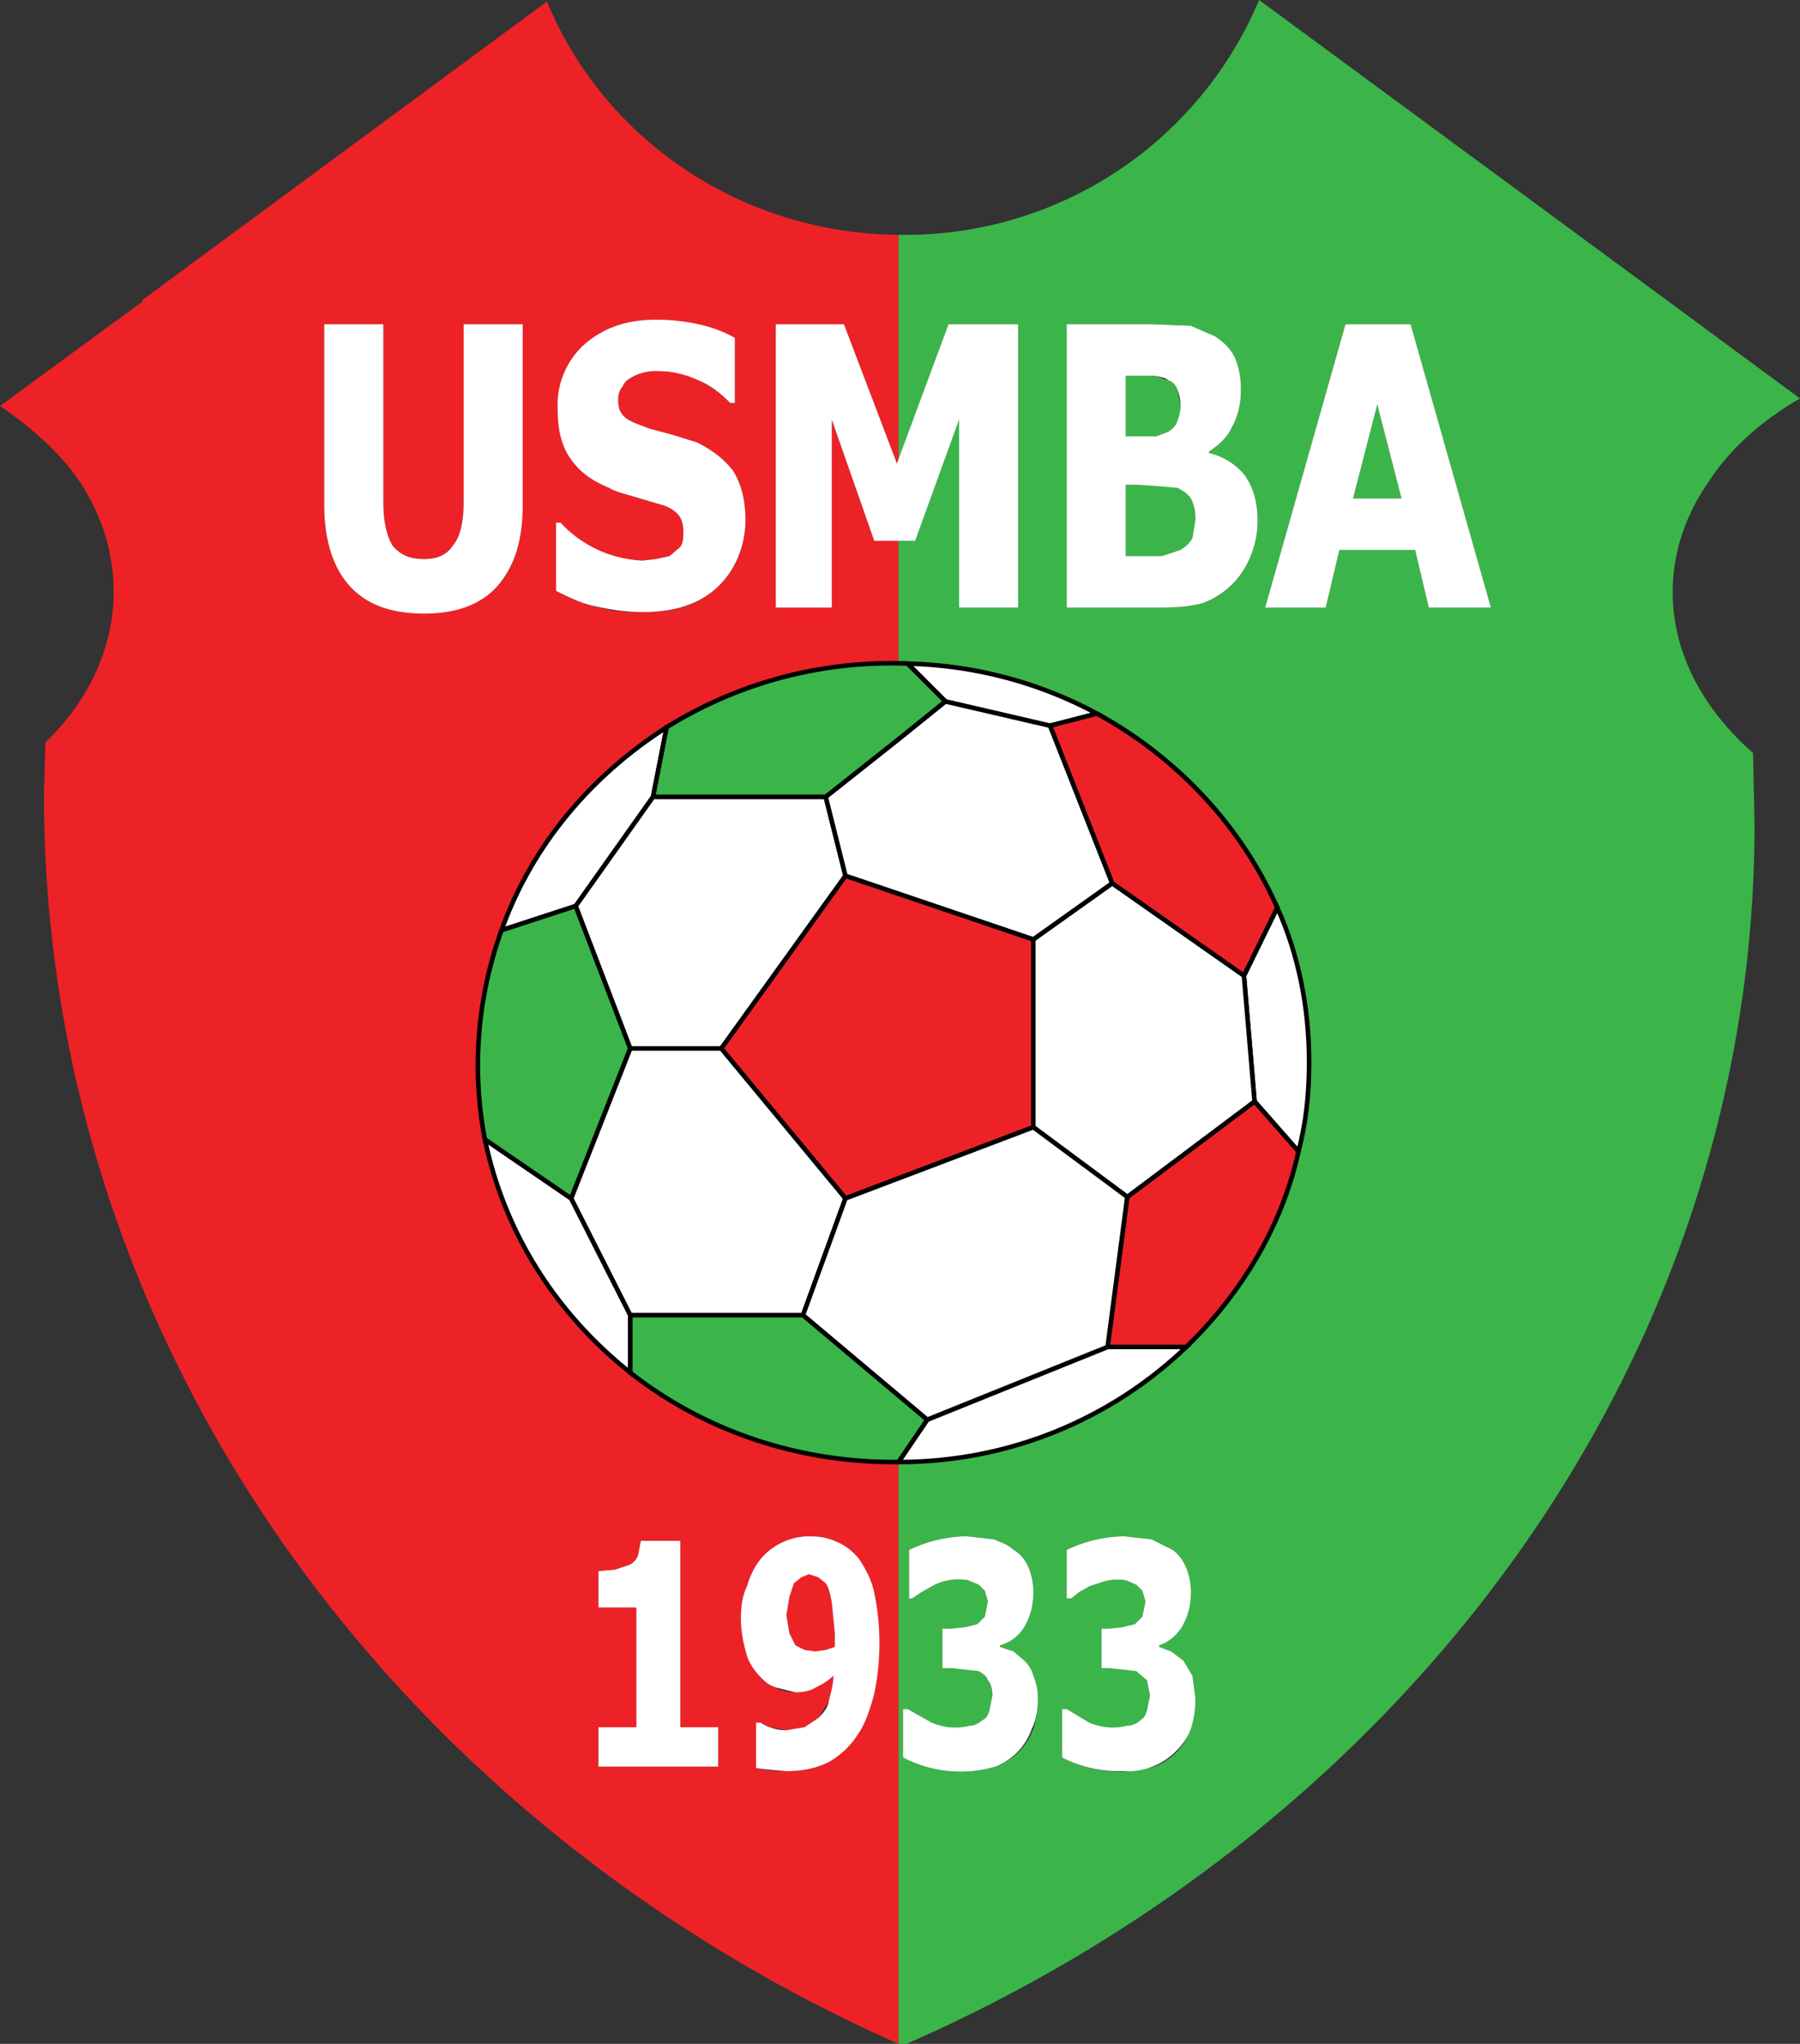
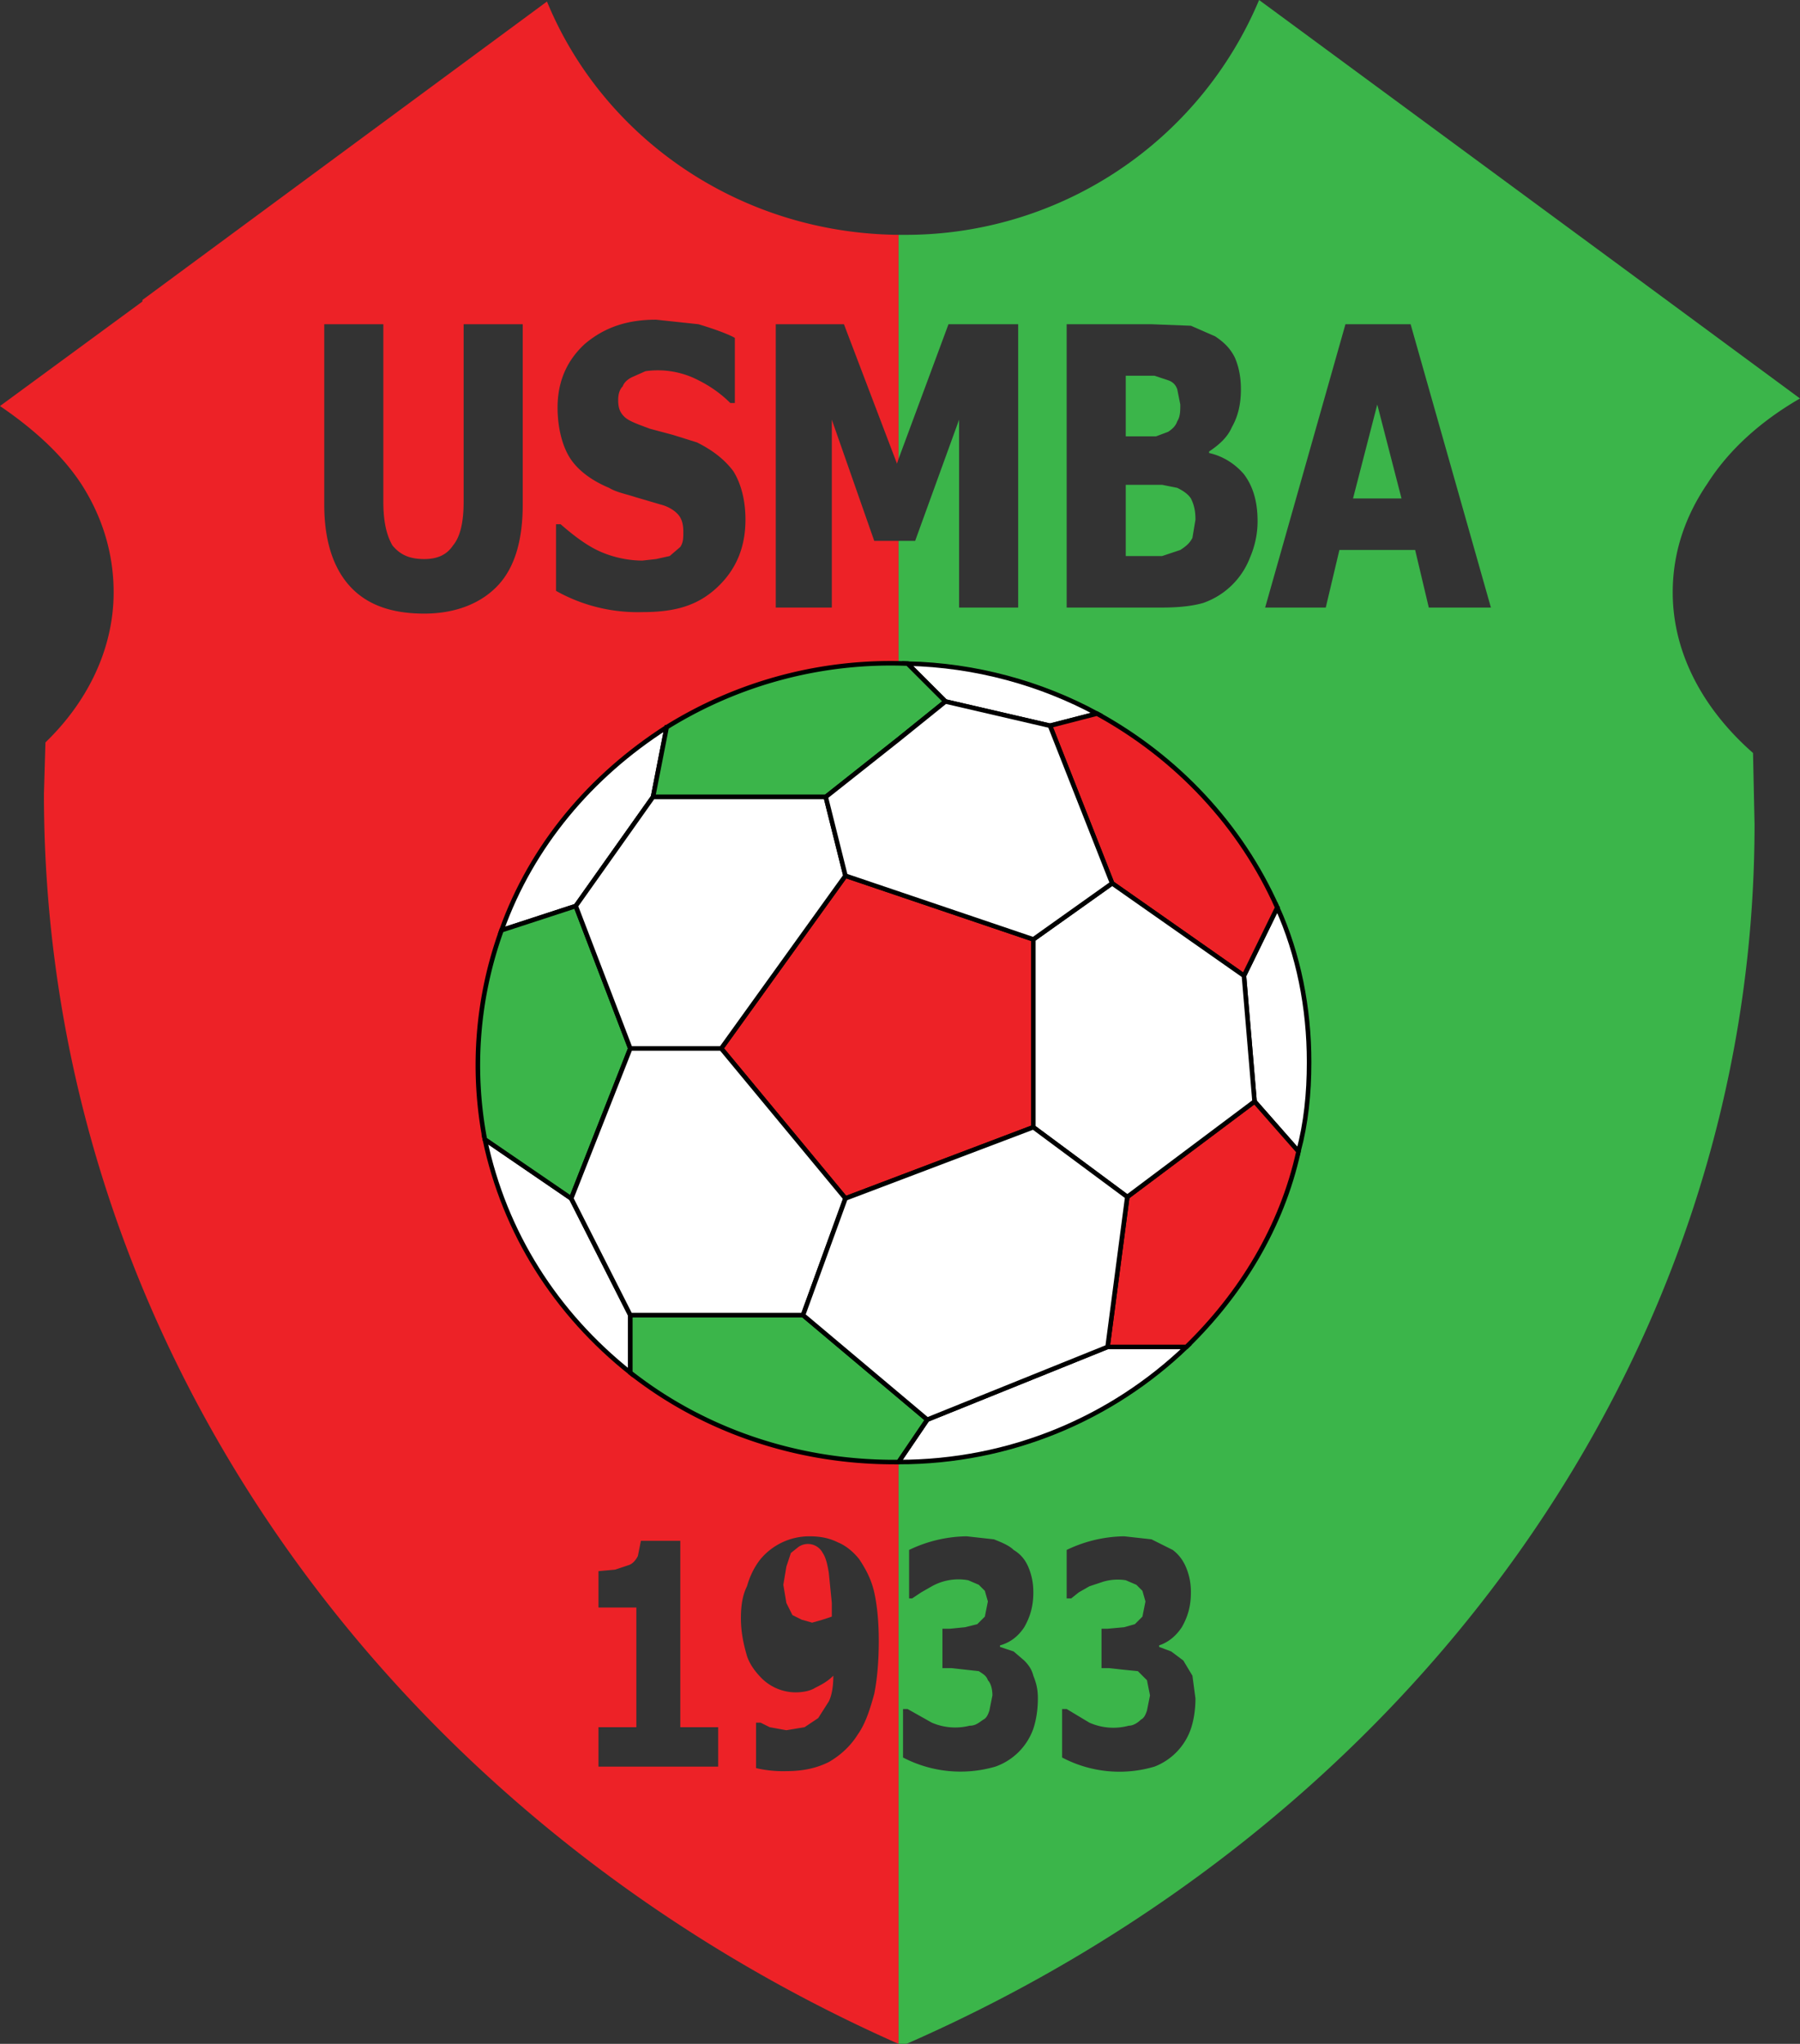
<svg xmlns="http://www.w3.org/2000/svg" width="1188" height="1349" fill="none">
  <rect width="100%" height="100%" fill="#333333" stroke="none" />
  <clipPath id="a">
    <path d="M0 0h1188v1349H0z" />
  </clipPath>
  <g clip-path="url(#a)">
    <path fill="#3bb54a" d="M777 257c-1-3-3-5-6-6l-9-3h-19v40h19l9-3c3-2 5-4 6-7 2-3 2-7 2-11l-2-10zm9 72c-2-3-5-5-9-7l-10-2h-24v47h24l12-4c3-2 6-4 8-8l2-12c0-6-1-10-3-14zm0 0c-2-3-5-5-9-7l-10-2h-24v47h24l12-4c3-2 6-4 8-8l2-12c0-6-1-10-3-14zm-23-41l8-3c3-2 5-4 6-7 2-3 2-7 2-11l-2-10c-1-3-3-5-6-6l-9-3h-19v40h20zm341 103c0-26 8-50 23-72 14-22 35-41 61-56l-118-87L831 0a253 253 0 0 1-235 155h-3v148l33-89h46v187h-39V277l-29 80h-11v81h6a268 268 0 0 1 244 161 254 254 0 0 1-60 290c-49 47-116 76-190 76v384l3 1c333-145 562-452 562-806l-1-47c-33-29-53-66-53-106zm-279-23a51 51 0 0 1-31 30c-7 2-16 3-27 3h-63V214h56l26 1 16 7c6 4 10 8 13 14 3 7 4 14 4 21 0 10-2 18-6 25-3 7-9 12-15 16v1c9 2 17 7 23 14 6 8 9 18 9 31 0 9-2 17-5 24zm-143 773a41 41 0 0 1-25 25 82 82 0 0 1-61-6v-32h3l16 9a39 39 0 0 0 25 2c4 0 6-2 9-4 2-1 3-3 4-6l2-10c0-4-1-8-3-10-1-3-3-4-6-6l-9-1-9-1h-6v-26h5l10-1 8-2 5-5 2-10-2-7-4-4-7-3a36 36 0 0 0-24 4l-7 4-6 4h-2v-32a90 90 0 0 1 38-9l18 2c5 2 10 4 13 7 5 3 8 7 10 12s3 10 3 16c0 9-2 16-6 23-4 6-9 10-16 12v1l9 3 7 6c3 3 5 6 6 10 2 5 3 9 3 15 0 7-1 14-3 20zm104 0a41 41 0 0 1-24 25 81 81 0 0 1-61-6v-32h3l15 9a39 39 0 0 0 26 2c3 0 6-2 8-4 2-1 3-3 4-6l2-10-2-10-6-6-10-1-9-1h-5v-26h4l11-1 7-2 5-5 2-10-2-7-4-4-7-3a34 34 0 0 0-15 1l-9 3-7 4-5 4h-3v-32a90 90 0 0 1 38-9l18 2 14 7c4 3 7 7 9 12s3 10 3 16c0 9-2 16-6 23-4 6-9 10-15 12v1l8 3 8 6 6 10 2 15c0 7-1 14-3 20zm157-740l-9-38h-50l-9 38h-40l53-187h43l53 187zm-50-72h32l-16-62zm-116-7l-10-2h-24v47h24l12-4c3-2 6-4 8-8l2-12c0-6-1-10-3-14-2-3-5-5-9-7zm-14-34l8-3c3-2 5-4 6-7 2-3 2-7 2-11l-2-10c-1-3-3-5-6-6l-9-3h-19v40h20z" />
-     <path fill="#ed2227" d="M549 1058l2 20v9l-6 2-7 2-7-2-6-3-4-8-2-12 2-12 3-9 5-4a11 11 0 0 1 16 4c2 3 3 7 4 13z" />
+     <path fill="#ed2227" d="M549 1058v9l-6 2-7 2-7-2-6-3-4-8-2-12 2-12 3-9 5-4a11 11 0 0 1 16 4c2 3 3 7 4 13z" />
    <path fill="#ed2227" d="M593 965h-3c-66 0-127-22-174-59a262 262 0 0 1-85-292c20-56 59-102 109-134a280 280 0 0 1 153-42v-81h-16l-28-80v124h-37V214h45l35 92 1-3V155C488 154 398 91 361 1L94 198v1L0 268c22 15 41 32 54 52 14 22 21 46 21 71 0 37-17 72-45 99l-1 34c0 363 230 677 564 825V965zM367 346h3c8 7 17 14 26 18s19 6 28 6l9-1 9-2 7-6c2-3 2-6 2-10 0-5-1-9-4-12s-7-5-11-6l-17-5c-6-2-12-3-17-6-12-5-21-12-26-20s-8-20-8-33c0-17 6-31 18-42 13-11 28-16 47-16l28 3s17 5 24 9v43h-3c-6-6-13-11-21-15a58 58 0 0 0-35-6l-9 4c-2 1-5 3-6 6-2 2-3 5-3 9 0 5 1 8 4 11s9 5 17 8l15 4 16 5c10 5 18 11 24 19 5 8 8 19 8 32 0 18-6 33-19 45s-28 16-49 16a110 110 0 0 1-57-14zm-87 59c-22 0-38-6-49-18s-17-30-17-54V214h39v117c0 13 2 22 6 29 5 6 11 9 21 9 9 0 15-3 19-9 5-6 7-16 7-29V214h39v119c0 23-5 41-16 53s-28 19-49 19zm194 761h-79v-26h25v-79h-25v-24l11-1 9-3c3-1 5-4 6-6l2-10h26v123h25zm103-48c-3 11-6 20-11 27-5 8-12 14-19 18-8 4-17 6-28 6a79 79 0 0 1-20-2v-30h3l6 3 11 2 12-2 9-6 7-11c2-4 3-10 3-17-4 4-8 6-12 8-3 2-8 3-13 3a32 32 0 0 1-22-9c-4-4-8-9-10-15-2-7-4-15-4-25 0-8 1-15 4-21 2-7 5-13 9-18a42 42 0 0 1 32-15c7 0 13 1 19 4 5 2 10 6 14 11 4 6 8 13 10 22s3 20 3 32c0 13-1 25-3 35z" />
    <g stroke="#000" stroke-width="3">
      <g fill="#fff">
        <path d="M724 471l-31 8-69-16-25-25c45 1 88 13 125 33zM440 480l-9 46-51 72-49 16c20-56 59-102 109-134zM416 868v38c-49-39-83-92-96-154l57 39zM783 889c-49 47-116 76-190 76l19-28 119-48zM864 701c0 21-2 40-7 59l-29-33-7-83 22-45c14 31 21 66 21 102z" />
      </g>
      <path fill="#ed2227" d="M843 599l-22 45-87-61-41-104 31-8c53 29 95 74 119 128zM857 760c-11 50-38 94-74 129h-52l13-99 84-63z" />
      <path fill="#3bb54a" d="M612 937l-19 28h-3c-66 0-127-22-174-59v-38h114l63 53zM416 692l-39 99-57-39a262 262 0 0 1 11-138l49-16zM624 463l-31 25-48 38H431l9-46a280 280 0 0 1 159-42z" />
      <path fill="#ed2227" d="M682 620v124l-124 47-82-99 82-114z" />
      <path fill="#fff" d="M558 578l-82 114h-60l-36-94 51-72h114zM828 727l-84 63-62-46V620l52-37 87 61zM558 791l-28 77H416l-39-77 39-99h60z" />
      <path fill="#fff" d="M744 790l-13 99-119 48-19-16-63-53 28-77 124-47zM734 583l-52 37-124-42-13-52 48-38 31-25 69 16z" />
    </g>
    <g fill="#fff">
-       <path d="M474 1140v26h-79v-26h25v-79h-25v-24l11-1 9-3c3-1 5-4 6-6l2-10h26v123h25zM577 1051c-2-9-6-16-10-22-4-5-9-9-14-11-6-3-12-4-19-4a42 42 0 0 0-32 15c-4 5-7 11-9 18-3 6-4 13-4 21 0 10 2 18 4 25 2 6 6 11 10 15 3 3 6 5 10 6l12 3c5 0 10-1 13-3 4-2 8-4 12-8 0 7-2 12-3 17s-4 8-7 11l-9 6-12 2a31 31 0 0 1-17-5h-3v30l8 1 12 1c11 0 20-2 28-6 7-4 14-10 19-18 5-7 8-16 11-27a166 166 0 0 0 0-67zm-26 33v3l-6 2-7 1-7-1-6-3-4-8-2-12 2-12 3-9 5-4 5-2 6 2 5 4c2 3 3 7 4 13l2 20v6zM685 1121c0 7-1 14-4 20a41 41 0 0 1-24 25 82 82 0 0 1-61-6v-32h3l16 9a39 39 0 0 0 25 2c4 0 6-2 9-4 2-1 3-3 4-6l2-10c0-4-1-8-3-10-1-3-3-4-6-6l-9-1-9-1h-6v-26h5l10-1 8-2 5-5 2-10-2-7-4-4-7-3a36 36 0 0 0-24 4l-7 4-6 4h-2v-32a90 90 0 0 1 38-9l18 2c5 2 10 4 13 7 5 3 8 7 10 12s3 10 3 16c0 9-2 16-6 23-4 6-9 10-16 12v1l9 3 7 6c3 3 5 6 6 10 2 5 3 9 3 15zM789 1121c0 7-1 14-3 20s-6 11-10 15a45 45 0 0 1-35 13 81 81 0 0 1-40-9v-32h3l15 9a39 39 0 0 0 25 2c4 0 7-2 9-4 2-1 3-3 4-6l2-10-2-10-7-6-9-1-9-1h-5v-26h4l10-1 8-2 5-5 2-10-2-7-4-4-7-3a34 34 0 0 0-15 1l-9 3-7 4-5 4h-3v-32a90 90 0 0 1 38-9l18 2 14 7c4 3 7 7 9 12s3 10 3 16c0 9-2 16-6 23-4 6-9 10-15 12v1l8 3 8 6 6 10 2 15zM306 214v117c0 13-2 23-7 29-4 6-10 9-19 9-10 0-16-3-21-9-4-7-6-16-6-29V214h-39v119c0 24 6 42 17 54s27 18 49 18c21 0 38-6 49-19s16-30 16-53V214zM821 313c-6-7-14-12-23-14v-1c6-4 12-9 15-16 4-7 6-15 6-25 0-7-1-14-4-21-3-6-7-10-13-14l-16-7-26-1h-56v187h63c11 0 20-1 27-3a53 53 0 0 0 31-30c3-7 5-15 5-24 0-13-3-23-9-31zm-78-65h19c4 1 7 1 9 3 3 1 5 3 6 6a27 27 0 0 1 0 21c-1 3-3 5-6 7l-8 3h-20v-40zm44 107c-2 4-5 6-8 8l-12 4h-24v-47h8a573 573 0 0 1 26 2c4 2 7 4 9 7 2 4 3 8 3 14l-2 12zM484 311c-6-8-14-14-24-19l-16-5-15-4c-8-3-14-5-17-8s-4-6-4-11c0-4 1-7 3-9 1-3 4-5 6-6a32 32 0 0 1 18-4c9 0 17 2 26 6s15 9 21 15h3v-43c-7-4-15-7-24-9s-19-3-28-3c-19 0-34 5-47 16a54 54 0 0 0-18 42c0 13 2 24 8 33s14 15 26 20c5 3 11 4 17 6l17 5c4 1 8 3 11 6s4 7 4 12c0 4 0 7-2 10l-7 6-9 2-9 1a78 78 0 0 1-54-25h-3v45c8 4 16 8 25 10s20 4 32 4c21 0 37-5 49-16s19-27 19-45c0-13-3-24-8-32zM931 214h-43l-53 187h40l9-38h50l9 38h41zm-38 115l16-62 16 62zM672 214v187h-39V277l-29 80h-27l-28-80v124h-37V214h45l35 92 1-3 33-89z" />
-     </g>
+       </g>
  </g>
</svg>